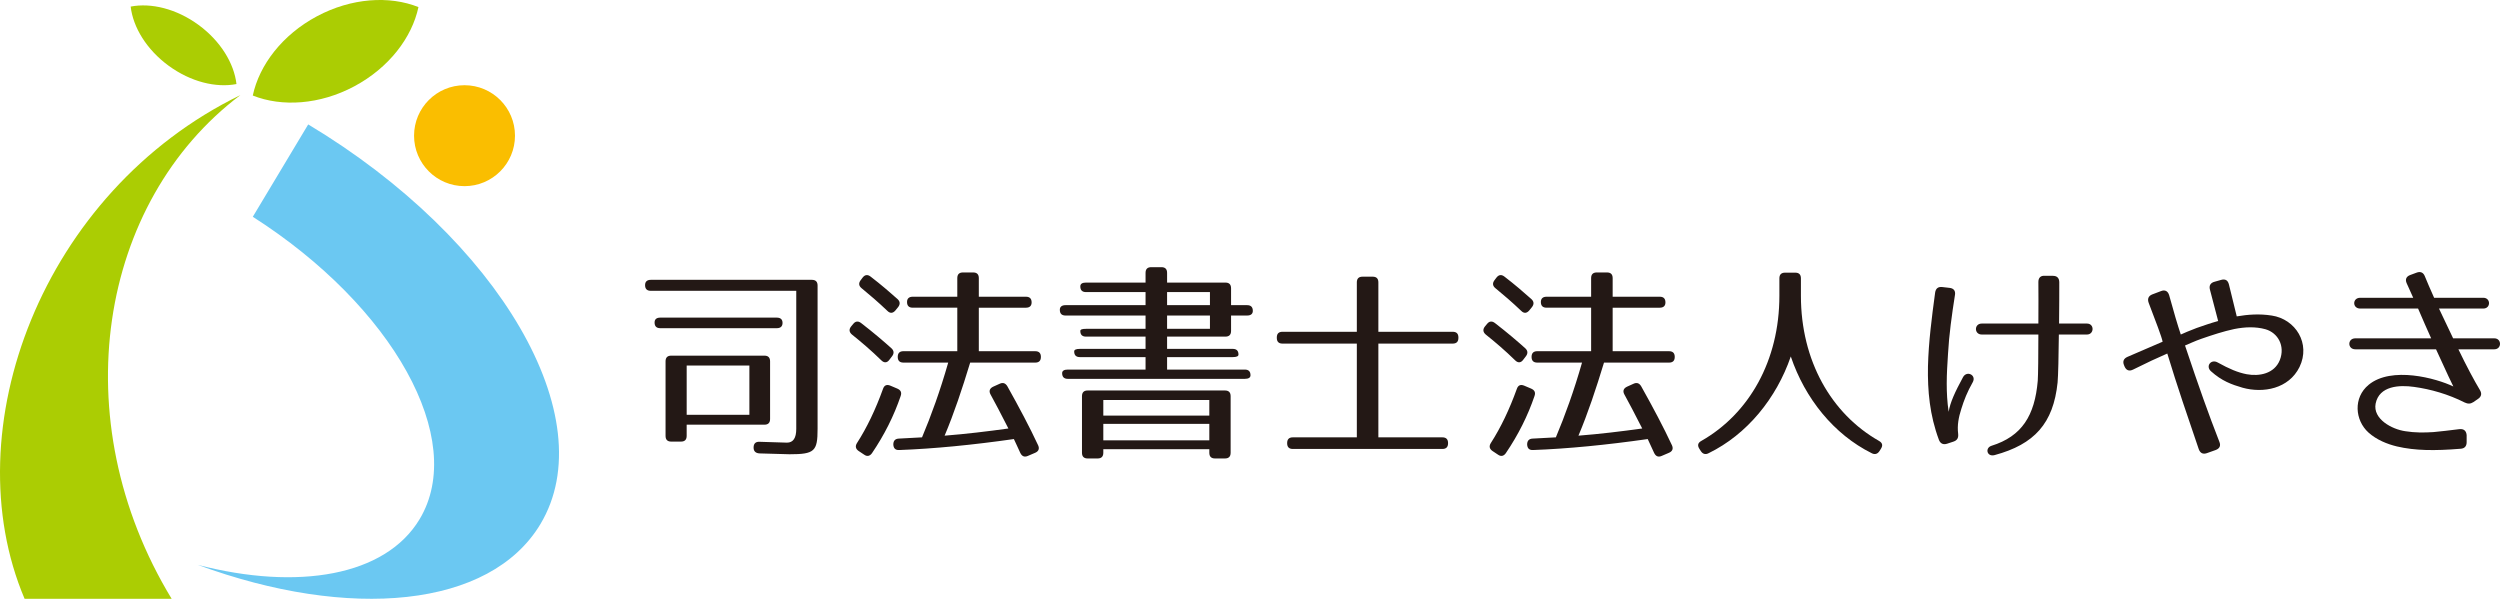
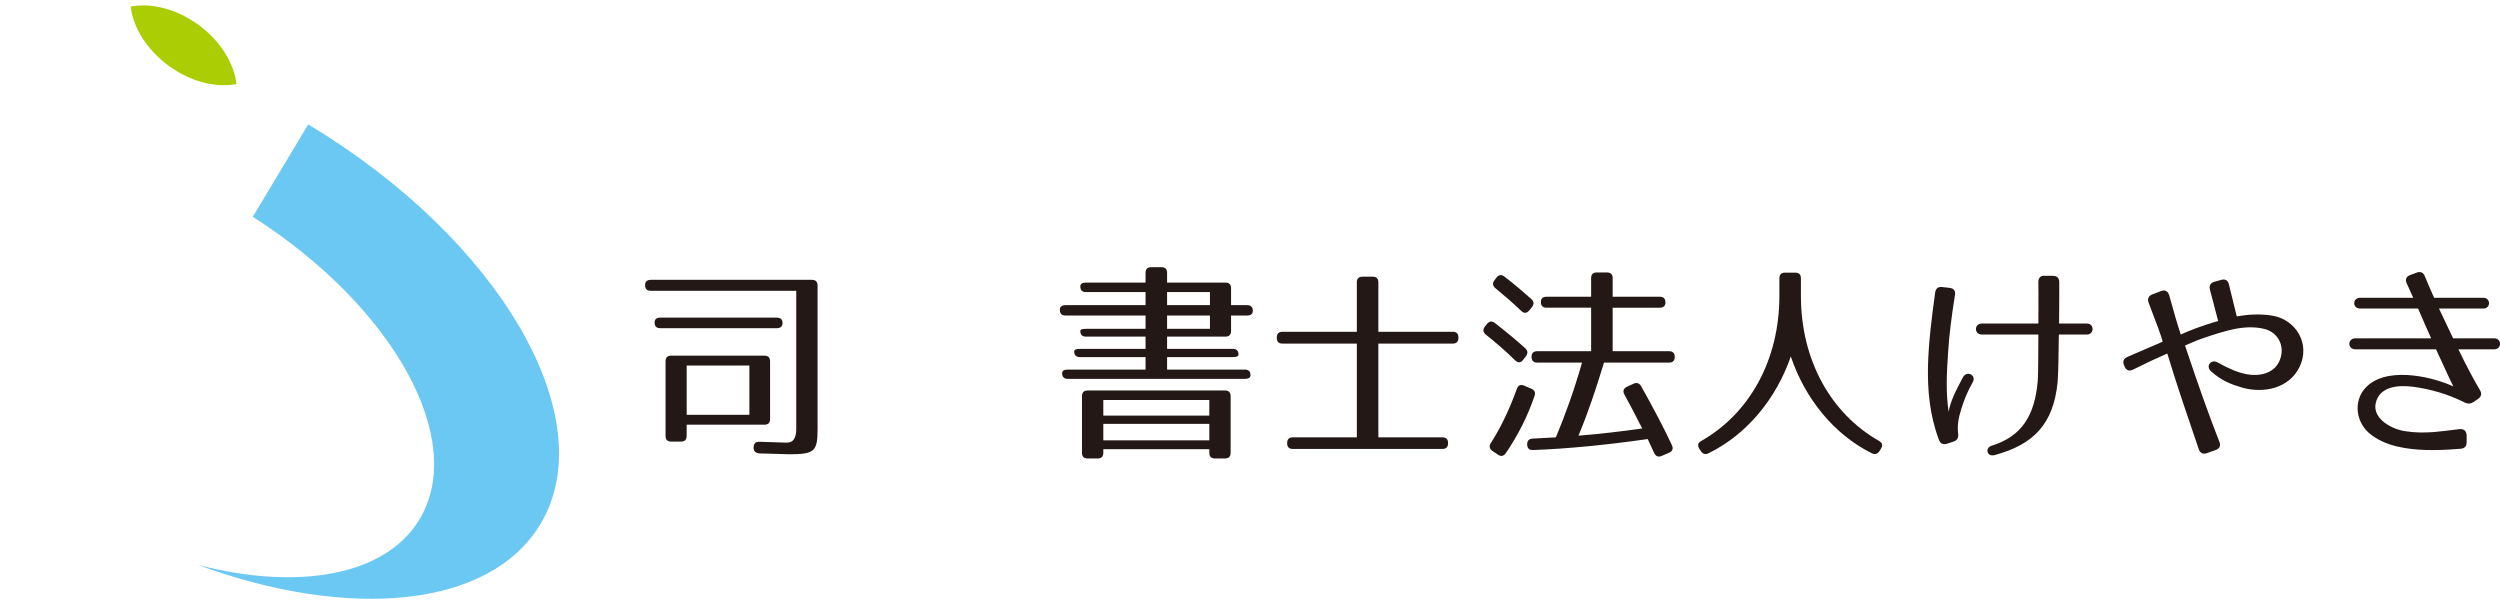
<svg xmlns="http://www.w3.org/2000/svg" width="280" height="68" viewBox="0 0 280 68" fill="none">
  <g clip-path="url(#clip0_6_126)">
    <path d="M88.424 50.877C88.047 50.877 86.911 50.828 85.067 50.782C84.641 50.758 84.403 50.545 84.403 50.142V50.119C84.403 49.694 84.618 49.458 85.067 49.481C86.864 49.527 87.88 49.576 88.141 49.576C88.835 49.576 89.181 49.064 89.181 48.039V32.571H72.886C72.462 32.571 72.249 32.358 72.249 31.933C72.249 31.555 72.462 31.341 72.886 31.341H90.931C91.356 31.341 91.569 31.555 91.569 31.982V48.039C91.569 50.545 91.239 50.877 88.423 50.877H88.424ZM87.645 36.166C87.645 36.544 87.431 36.757 87.006 36.757H73.951C73.526 36.757 73.313 36.544 73.313 36.12C73.313 35.764 73.526 35.574 73.951 35.574H87.006C87.431 35.574 87.645 35.787 87.645 36.166ZM85.61 47.566H76.907V48.819C76.907 49.246 76.694 49.459 76.268 49.459H75.181C74.755 49.459 74.542 49.246 74.542 48.819V40.472C74.542 40.045 74.755 39.832 75.181 39.832H85.61C86.036 39.832 86.249 40.045 86.249 40.472V46.928C86.249 47.353 86.036 47.566 85.61 47.566ZM83.931 40.943H76.908V46.454H83.931V40.943Z" fill="#231815" />
-     <path d="M96.456 36.189C97.804 37.231 98.915 38.177 99.838 39.004C100.145 39.288 100.145 39.595 99.91 39.903L99.602 40.305C99.341 40.661 99.011 40.661 98.703 40.353C97.591 39.265 96.48 38.318 95.416 37.467C95.108 37.206 95.061 36.898 95.321 36.568L95.556 36.284C95.818 35.954 96.125 35.93 96.456 36.189ZM100.877 44.348C100.12 46.571 99.057 48.699 97.661 50.756C97.425 51.089 97.117 51.159 96.787 50.923L96.148 50.498C95.818 50.261 95.771 49.953 95.982 49.623C97.094 47.897 98.063 45.864 98.891 43.569C99.032 43.144 99.316 43.026 99.718 43.193L100.498 43.523C100.876 43.689 101.018 43.947 100.876 44.349L100.877 44.348ZM97.519 30.988C98.655 31.861 99.672 32.737 100.523 33.495C100.83 33.776 100.83 34.084 100.594 34.391L100.286 34.77C100.003 35.1 99.695 35.126 99.387 34.818C98.37 33.848 97.401 33.02 96.479 32.263C96.172 32.004 96.148 31.696 96.407 31.364L96.621 31.082C96.881 30.75 97.189 30.726 97.519 30.988ZM115.541 33.872C115.541 34.25 115.327 34.463 114.903 34.463H109.628V39.335H115.944C116.368 39.335 116.581 39.55 116.581 39.975C116.581 40.4 116.368 40.612 115.944 40.612H108.659C107.76 43.568 106.862 46.265 105.797 48.795C108.209 48.606 110.552 48.322 112.94 47.991C112.113 46.382 111.45 45.082 110.93 44.159C110.741 43.805 110.836 43.498 111.238 43.308L111.971 42.978C112.326 42.812 112.609 42.906 112.823 43.26C114.17 45.672 115.329 47.85 116.275 49.883C116.441 50.26 116.322 50.545 115.945 50.71L115.117 51.064C114.739 51.231 114.454 51.112 114.265 50.71C114.005 50.119 113.745 49.598 113.555 49.174C108.919 49.835 104.616 50.26 100.714 50.403C100.288 50.426 100.075 50.213 100.052 49.788C100.052 49.385 100.24 49.15 100.642 49.124C101.257 49.1 102.133 49.054 103.267 48.983C104.284 46.571 105.302 43.756 106.2 40.611H101.186C100.761 40.611 100.547 40.398 100.547 39.974C100.547 39.549 100.761 39.334 101.186 39.334H107.217V34.462H102.227C101.801 34.462 101.588 34.249 101.588 33.825C101.588 33.446 101.801 33.233 102.227 33.233H107.217V31.151C107.217 30.726 107.43 30.514 107.855 30.514H108.99C109.415 30.514 109.628 30.726 109.628 31.151V33.233H114.903C115.327 33.233 115.541 33.446 115.541 33.871V33.872Z" fill="#231815" />
    <path d="M137.879 32.288V34.178H139.678C140.102 34.178 140.316 34.391 140.316 34.818C140.316 35.148 140.102 35.339 139.678 35.339H137.879V37.065C137.879 37.489 137.667 37.702 137.242 37.702H130.714V39.075H138.07C138.495 39.075 138.709 39.288 138.709 39.712C138.709 39.901 138.495 39.996 138.07 39.996H130.714V41.392H139.418C139.843 41.392 140.056 41.605 140.056 42.03C140.056 42.291 139.843 42.432 139.418 42.432H119.599C119.174 42.432 118.96 42.219 118.96 41.794C118.96 41.533 119.174 41.392 119.599 41.392H128.302V39.996H120.948C120.522 39.996 120.309 39.783 120.309 39.358C120.309 39.169 120.522 39.075 120.948 39.075H128.302V37.702H121.633C121.208 37.702 120.995 37.489 120.995 37.065C120.995 36.898 121.208 36.829 121.633 36.829H128.302V35.339H119.34C118.914 35.339 118.701 35.126 118.701 34.699C118.701 34.369 118.914 34.178 119.34 34.178H128.302V32.714H121.633C121.208 32.714 120.995 32.501 120.995 32.074C120.995 31.792 121.208 31.649 121.633 31.649H128.302V30.561C128.302 30.136 128.516 29.923 128.941 29.923H130.077C130.501 29.923 130.714 30.136 130.714 30.561V31.649H137.242C137.667 31.649 137.879 31.862 137.879 32.289V32.288ZM137.194 51.348H136.083C135.657 51.348 135.444 51.135 135.444 50.71V50.308H123.571V50.71C123.571 51.135 123.357 51.348 122.933 51.348H121.821C121.396 51.348 121.182 51.135 121.182 50.71V44.372C121.182 43.947 121.396 43.734 121.821 43.734H137.193C137.618 43.734 137.831 43.947 137.831 44.372V50.71C137.831 51.135 137.618 51.348 137.193 51.348H137.194ZM135.444 44.799H123.571V46.549H135.444V44.799ZM135.444 47.47H123.571V49.314H135.444V47.47ZM135.514 32.714H130.713V34.178H135.514V32.714ZM135.514 35.339H130.713V36.829H135.514V35.339Z" fill="#231815" />
    <path d="M163.341 37.797V37.846C163.341 38.27 163.128 38.483 162.702 38.483H154.377V48.983H161.544C161.969 48.983 162.182 49.196 162.182 49.621V49.644C162.182 50.071 161.969 50.284 161.544 50.284H144.799C144.374 50.284 144.161 50.071 144.161 49.644V49.621C144.161 49.196 144.374 48.983 144.799 48.983H151.965V38.483H143.641C143.216 38.483 143.003 38.27 143.003 37.846V37.797C143.003 37.372 143.216 37.159 143.641 37.159H151.965V31.625C151.965 31.201 152.179 30.988 152.604 30.988H153.74C154.164 30.988 154.377 31.201 154.377 31.625V37.159H162.702C163.128 37.159 163.341 37.372 163.341 37.797Z" fill="#231815" />
    <path d="M167.444 36.189C168.793 37.231 169.904 38.177 170.826 39.004C171.134 39.288 171.134 39.595 170.899 39.903L170.591 40.305C170.33 40.661 169.999 40.661 169.692 40.353C168.58 39.265 167.469 38.318 166.404 37.467C166.097 37.206 166.05 36.898 166.31 36.568L166.545 36.284C166.807 35.954 167.114 35.93 167.444 36.189ZM171.867 44.348C171.11 46.571 170.047 48.699 168.651 50.756C168.415 51.089 168.107 51.159 167.777 50.923L167.138 50.498C166.808 50.261 166.761 49.953 166.972 49.623C168.084 47.897 169.053 45.864 169.881 43.569C170.022 43.144 170.306 43.026 170.708 43.193L171.488 43.523C171.866 43.689 172.008 43.947 171.866 44.349L171.867 44.348ZM168.509 30.988C169.645 31.861 170.662 32.737 171.512 33.495C171.82 33.776 171.82 34.084 171.583 34.391L171.276 34.77C170.993 35.1 170.684 35.126 170.377 34.818C169.359 33.848 168.391 33.02 167.469 32.263C167.162 32.004 167.138 31.696 167.397 31.364L167.611 31.082C167.871 30.75 168.179 30.726 168.509 30.988ZM186.529 33.872C186.529 34.25 186.316 34.463 185.891 34.463H180.618V39.335H186.931C187.356 39.335 187.571 39.55 187.571 39.975C187.571 40.4 187.356 40.612 186.931 40.612H179.648C178.749 43.568 177.851 46.265 176.786 48.795C179.199 48.606 181.54 48.322 183.93 47.991C183.101 46.382 182.44 45.082 181.92 44.159C181.731 43.805 181.826 43.498 182.228 43.308L182.96 42.978C183.314 42.812 183.598 42.906 183.811 43.26C185.16 45.672 186.317 47.85 187.265 49.883C187.429 50.26 187.311 50.545 186.932 50.71L186.106 51.064C185.727 51.231 185.442 51.112 185.255 50.71C184.994 50.119 184.733 49.598 184.545 49.174C179.909 49.835 175.604 50.26 171.703 50.403C171.277 50.426 171.064 50.213 171.04 49.788C171.04 49.385 171.229 49.15 171.631 49.124C172.246 49.1 173.121 49.054 174.256 48.983C175.273 46.571 176.29 43.756 177.188 40.611H172.175C171.75 40.611 171.536 40.398 171.536 39.974C171.536 39.549 171.75 39.334 172.175 39.334H178.206V34.462H173.216C172.79 34.462 172.577 34.249 172.577 33.825C172.577 33.446 172.79 33.233 173.216 33.233H178.206V31.151C178.206 30.726 178.419 30.514 178.843 30.514H179.978C180.405 30.514 180.618 30.726 180.618 31.151V33.233H185.891C186.316 33.233 186.529 33.446 186.529 33.871V33.872Z" fill="#231815" />
    <path d="M210.453 49.386C210.832 49.599 210.902 49.883 210.666 50.26L210.5 50.521C210.287 50.851 209.979 50.946 209.627 50.756C205.393 48.653 202.154 44.632 200.569 39.925C198.96 44.61 195.672 48.653 191.369 50.756C191.013 50.946 190.705 50.851 190.493 50.521L190.326 50.26C190.091 49.883 190.162 49.598 190.542 49.386C195.91 46.336 199.291 40.377 199.291 33.139V31.177C199.291 30.75 199.504 30.537 199.931 30.537H201.065C201.49 30.537 201.703 30.75 201.703 31.177V33.139C201.703 40.376 205.086 46.336 210.455 49.386H210.453Z" fill="#231815" />
    <path d="M218.958 33.021C218.602 35.29 218.294 37.491 218.177 39.642C218.105 40.779 218.034 41.843 218.034 42.953C218.034 43.971 218.082 44.987 218.249 46.124C218.414 45.082 218.959 43.901 219.858 42.244C220.283 41.465 221.395 42.008 220.944 42.813C220.329 43.901 219.976 44.8 219.669 45.791C219.361 46.739 219.195 47.638 219.313 48.583C219.361 49.034 219.218 49.316 218.792 49.459L218.082 49.694C217.658 49.835 217.324 49.694 217.161 49.269C216.121 46.478 215.883 43.782 215.932 41.038C216.001 38.295 216.356 35.575 216.736 32.761C216.806 32.313 217.066 32.1 217.514 32.146L218.344 32.241C218.815 32.289 219.027 32.571 218.959 33.021H218.958ZM230.451 42.835C229.978 47.425 227.849 49.765 223.403 50.969C222.528 51.207 222.291 50.167 223.047 49.929C226.453 48.866 227.895 46.549 228.229 42.646C228.275 41.985 228.298 39.785 228.298 37.467H221.96C221.087 37.467 221.087 36.238 221.96 36.238H228.298C228.322 34.345 228.298 32.547 228.298 31.579C228.298 31.106 228.56 30.845 229.031 30.893H229.93C230.403 30.893 230.639 31.152 230.639 31.625C230.639 32.571 230.639 34.369 230.616 36.238H233.738C234.591 36.238 234.565 37.467 233.738 37.467H230.592C230.569 39.808 230.52 42.079 230.451 42.835Z" fill="#231815" />
    <path d="M254.422 35.339C257.117 35.741 258.819 38.484 257.544 41.109C256.337 43.545 253.498 44.064 251.179 43.427C249.95 43.071 248.838 42.668 247.632 41.583C246.994 41.014 247.632 40.187 248.366 40.589C249.69 41.321 250.635 41.723 251.629 41.913C253.025 42.174 254.728 41.866 255.342 40.327C255.957 38.745 255.129 37.276 253.733 36.875C252.621 36.568 251.439 36.614 250.233 36.852C249.026 37.111 247.797 37.513 246.568 37.94C245.928 38.153 244.911 38.624 244.722 38.696C246.33 43.498 247.324 46.287 248.578 49.504C248.743 49.928 248.602 50.236 248.151 50.403L247.16 50.756C246.733 50.9 246.425 50.756 246.261 50.308C245.032 46.714 243.849 43.26 242.737 39.595C241.648 40.068 240.419 40.635 238.905 41.393C238.48 41.606 238.147 41.488 237.957 41.063L237.888 40.896C237.721 40.494 237.839 40.164 238.264 39.975C239.921 39.24 241.221 38.72 242.215 38.271C242.12 37.751 241.41 35.905 240.652 33.92C240.488 33.47 240.629 33.14 241.054 32.973L242.048 32.597C242.473 32.43 242.806 32.597 242.947 33.068C243.468 34.96 243.869 36.333 244.248 37.467C244.438 37.372 245.383 36.97 246.021 36.735C246.779 36.473 247.583 36.189 248.433 35.954L247.511 32.43C247.393 31.982 247.583 31.672 248.032 31.555L248.79 31.341C249.238 31.223 249.522 31.39 249.64 31.862L250.516 35.435C251.769 35.222 253.07 35.127 254.418 35.34L254.422 35.339Z" fill="#231815" />
    <path d="M277.752 43.688C277.99 44.09 277.919 44.42 277.539 44.679L277.019 45.036C276.689 45.248 276.404 45.248 276.049 45.082C274.228 44.16 272.266 43.593 270.373 43.332C268.718 43.097 266.473 43.214 266.071 45.201C265.738 46.927 267.891 48.085 269.405 48.298C270.445 48.465 271.485 48.465 272.551 48.393C273.424 48.321 274.277 48.203 275.46 48.063C275.954 48.014 276.216 48.252 276.264 48.724V49.529C276.264 49.979 276.026 50.238 275.578 50.261C272.669 50.498 270.491 50.476 268.458 50.002C267.37 49.74 266.189 49.269 265.266 48.441C263.753 47.069 263.538 44.539 265.29 43.097C267.844 40.991 272.857 42.362 274.774 43.286C274.607 42.978 274.064 41.795 272.835 39.122H263.799C262.9 39.122 262.9 37.893 263.799 37.893H272.289C271.865 36.948 271.368 35.836 270.825 34.558H264.343C263.447 34.558 263.447 33.351 264.343 33.351H270.28L269.547 31.72C269.358 31.295 269.501 30.962 269.95 30.799L270.659 30.537C271.084 30.373 271.415 30.513 271.581 30.939C271.842 31.579 272.196 32.406 272.621 33.351H278.132C278.983 33.351 278.983 34.558 278.132 34.558H273.166C273.663 35.624 274.206 36.758 274.751 37.893H279.361C280.214 37.893 280.214 39.122 279.361 39.122H275.34C276.239 40.991 277.138 42.67 277.752 43.688Z" fill="#231815" />
    <path d="M46.999 58.145C52.353 49.218 44.022 34.31 28.314 24.28L34.519 13.935C55.987 26.812 67.631 46.855 60.525 58.703C54.886 68.105 39.135 69.512 22.144 63.263C33.359 66.173 43.172 64.524 46.999 58.145Z" fill="#6BC8F2" />
-     <path d="M46.374 15.196C46.374 18.318 48.905 20.849 52.027 20.849C55.149 20.849 57.679 18.318 57.679 15.196C57.679 12.075 55.149 9.544 52.027 9.544C48.905 9.544 46.374 12.075 46.374 15.196Z" fill="#FABE00" />
-     <path d="M18.886 7.362C21.361 9.174 24.203 9.859 26.485 9.414C26.22 7.104 24.71 4.601 22.235 2.789C19.76 0.977 16.917 0.292 14.636 0.737C14.9 3.047 16.411 5.55 18.886 7.362Z" fill="#ABCD03" />
-     <path d="M35.495 1.825C31.621 3.894 29.043 7.273 28.311 10.7C31.566 11.998 35.807 11.736 39.683 9.667C43.557 7.598 46.135 4.22 46.867 0.793C43.611 -0.505 39.37 -0.244 35.495 1.825Z" fill="#ABCD03" />
-     <path d="M2.755 67.066H19.224C7.016 46.953 11.063 22.612 26.922 10.651C4.689 21.48 -5.275 48.129 2.755 67.066Z" fill="#ABCD03" />
+     <path d="M18.886 7.362C21.361 9.174 24.203 9.859 26.485 9.414C26.22 7.104 24.71 4.601 22.235 2.789C19.76 0.977 16.917 0.292 14.636 0.737C14.9 3.047 16.411 5.55 18.886 7.362" fill="#ABCD03" />
  </g>
  <defs>
    <clipPath id="clip0_6_126">
      <rect width="280" height="67.066" fill="white" />
    </clipPath>
  </defs>
</svg>